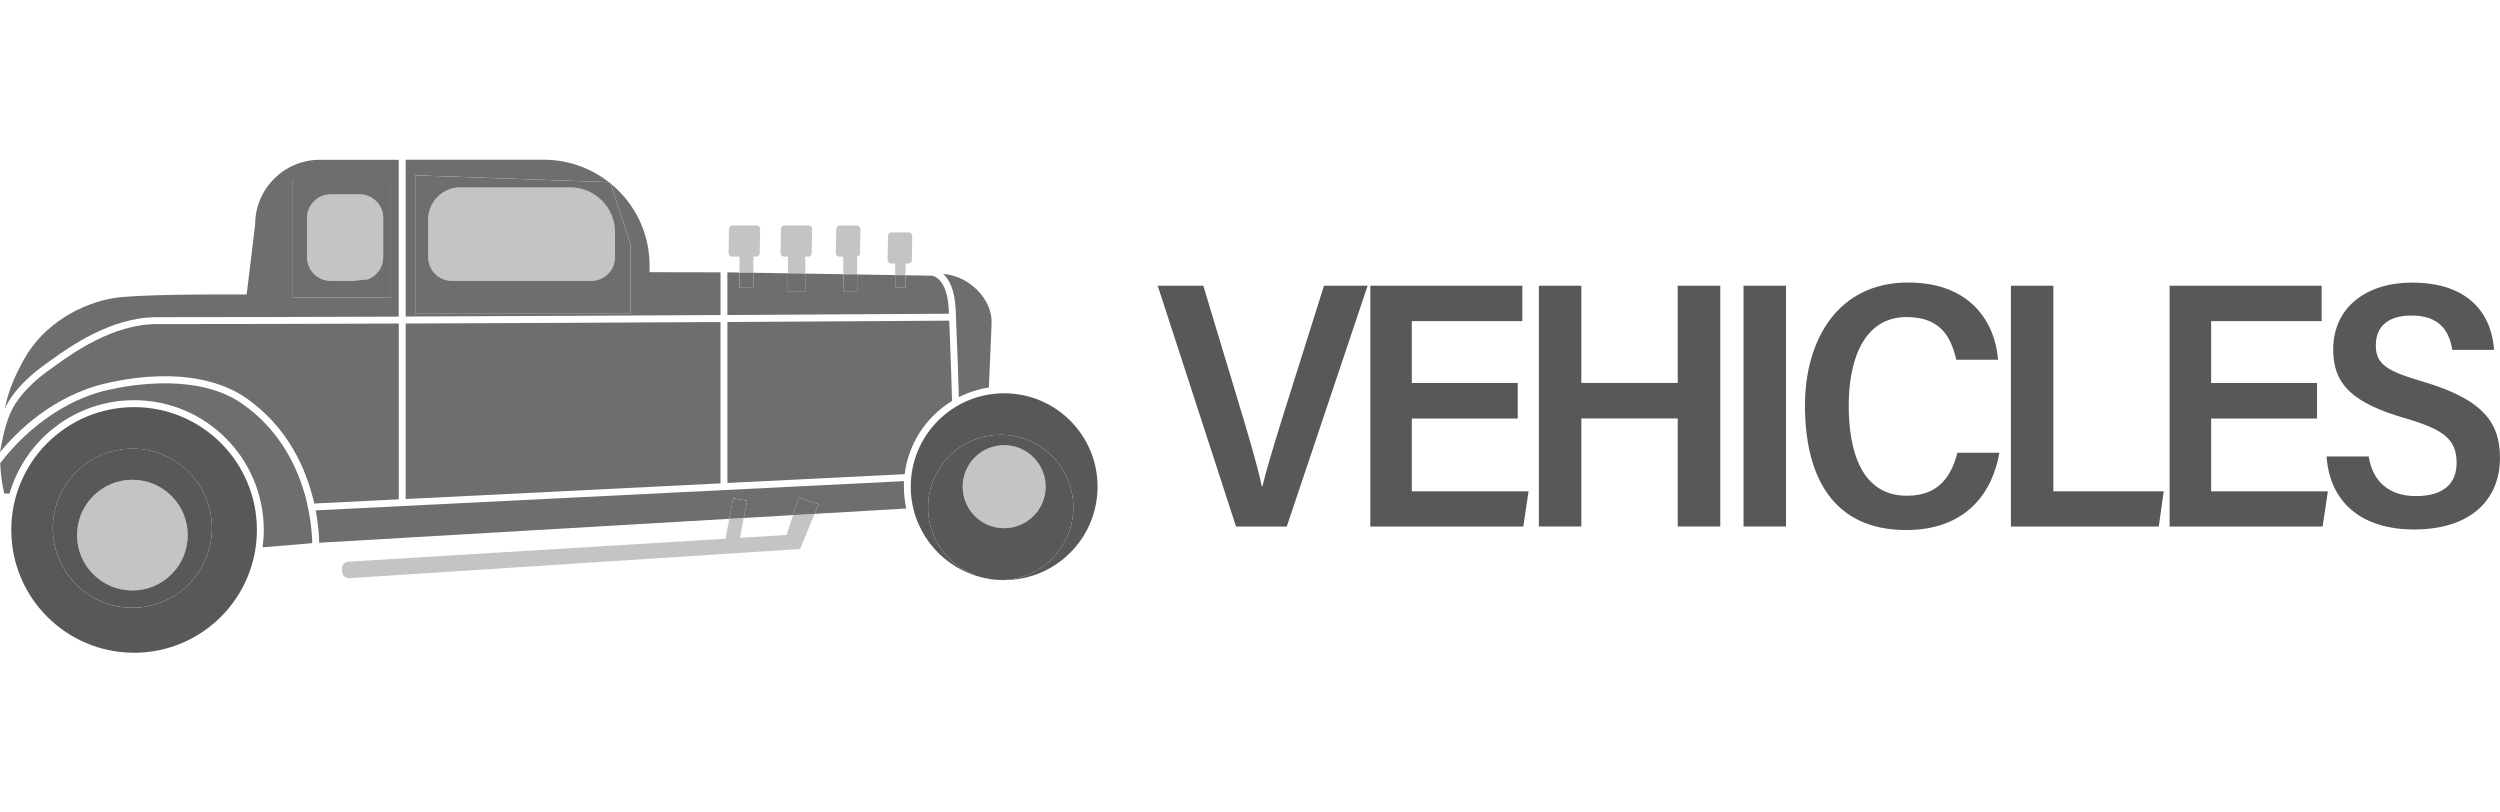
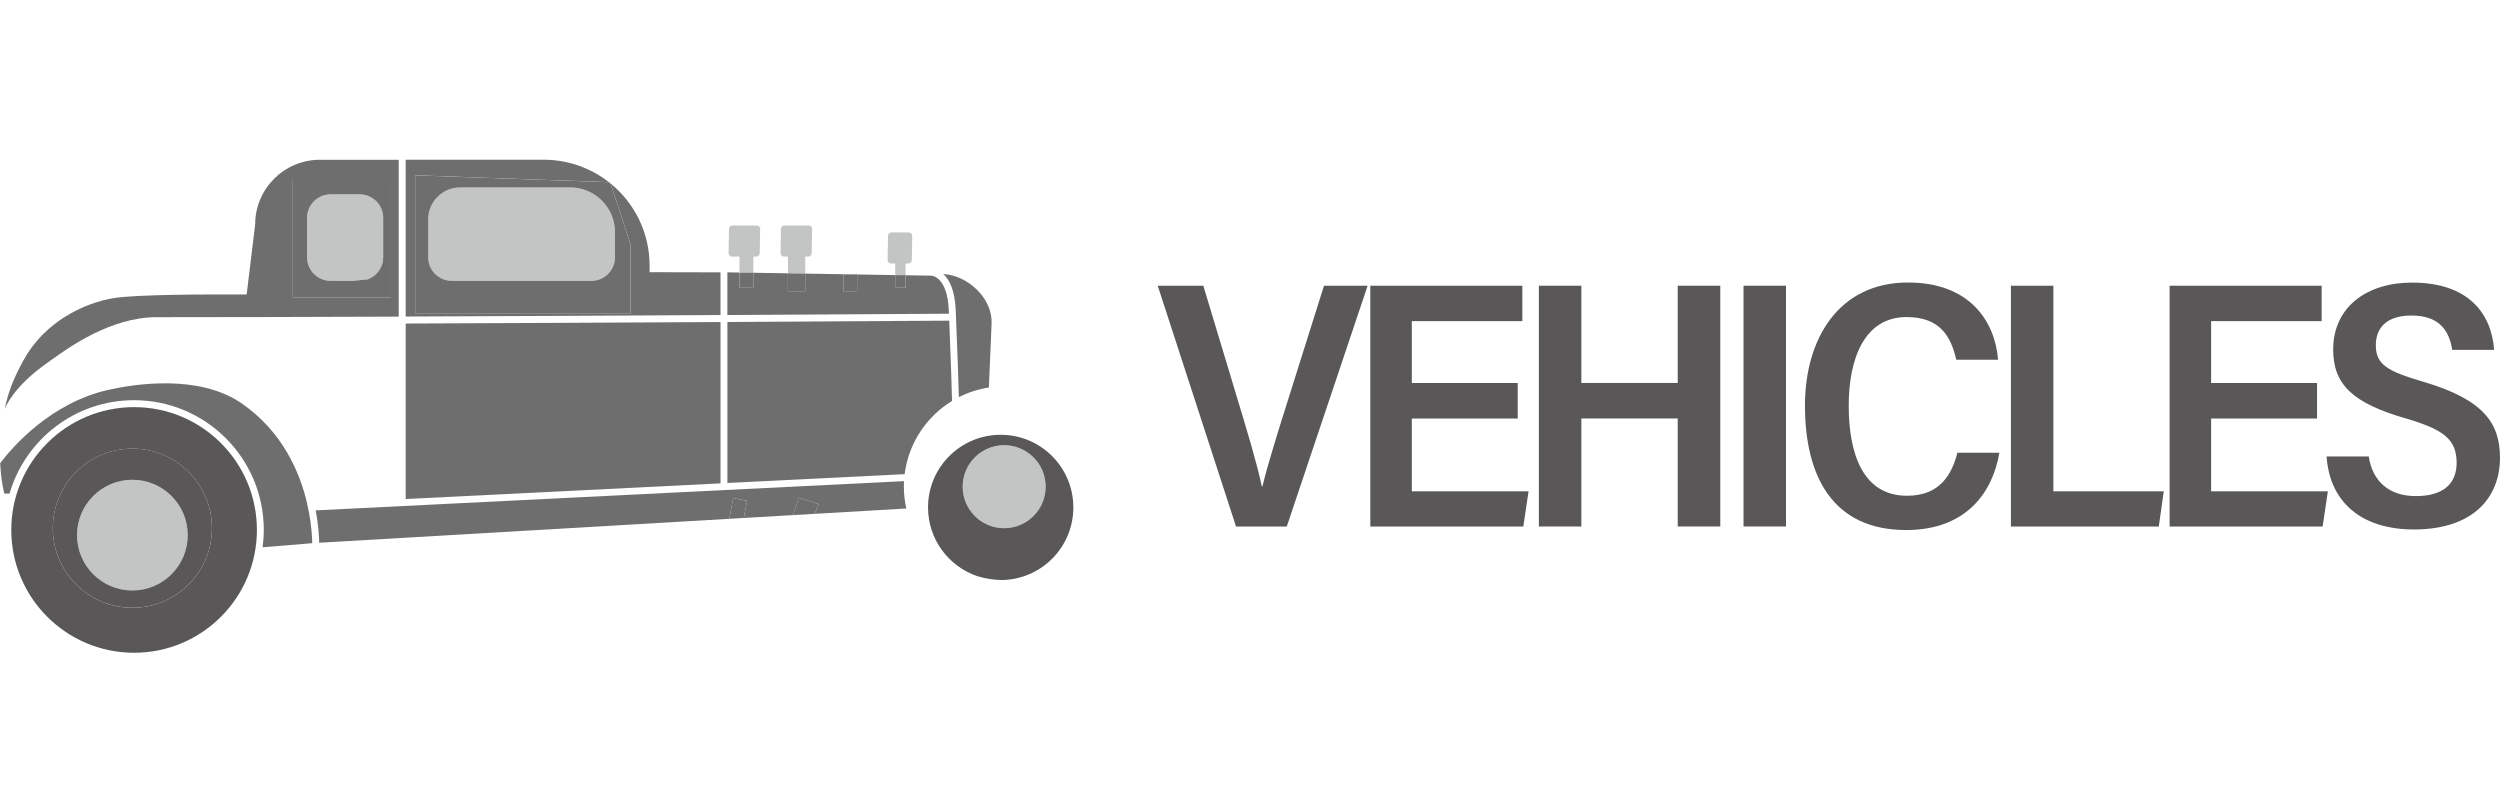
<svg xmlns="http://www.w3.org/2000/svg" id="_レイヤー_1" data-name="レイヤー_1" version="1.1" viewBox="0 0 80 26">
  <defs>
    <style>
      .st0 {
        fill: none;
      }

      .st1 {
        fill: #6f6e6f;
      }

      .st2 {
        fill: #c3c4c4;
      }

      .st3 {
        fill: #595757;
      }
    </style>
  </defs>
  <g>
    <path class="st3" d="M39.553,16.848l-2.506-7.705h1.459l1.086,3.602c.315,1.04.634,2.097.785,2.816h.022c.157-.665.508-1.783.825-2.788l1.144-3.63h1.396l-2.587,7.705h-1.625Z" />
    <path class="st3" d="M48.567,13.394h-3.389v2.328h3.736l-.168,1.126h-4.896v-7.705h4.865v1.134h-3.537v1.98h3.389v1.137Z" />
    <path class="st3" d="M49.244,9.143h1.359v3.111h3.084v-3.111h1.362v7.705h-1.362v-3.457h-3.084v3.457h-1.359v-7.705Z" />
    <path class="st3" d="M57.152,9.143v7.705h-1.359v-7.705h1.359Z" />
    <path class="st3" d="M63.98,14.486c-.215,1.275-1.064,2.475-2.984,2.475-2.369,0-3.237-1.749-3.237-3.983,0-2.125,1.07-3.938,3.298-3.938,1.974,0,2.782,1.241,2.882,2.472h-1.338c-.169-.727-.502-1.366-1.591-1.366-1.363,0-1.851,1.359-1.851,2.827,0,1.519.436,2.891,1.867,2.891,1.068,0,1.435-.701,1.611-1.377h1.343Z" />
    <path class="st3" d="M64.349,9.143h1.359v6.579h3.532l-.159,1.126h-4.732v-7.705Z" />
    <path class="st3" d="M74.145,13.394h-3.389v2.328h3.736l-.168,1.126h-4.896v-7.705h4.865v1.134h-3.537v1.98h3.389v1.137Z" />
    <path class="st3" d="M75.799,14.607c.124.803.655,1.268,1.509,1.268.894,0,1.304-.412,1.304-1.064,0-.752-.416-1.064-1.611-1.417-1.727-.493-2.339-1.098-2.339-2.208,0-1.358,1.068-2.143,2.524-2.143,1.783,0,2.539.967,2.626,2.153h-1.34c-.103-.644-.438-1.099-1.305-1.099-.763,0-1.141.362-1.141.956,0,.626.392.831,1.532,1.167,1.944.575,2.441,1.342,2.441,2.432,0,1.266-.853,2.291-2.754,2.291-1.653,0-2.694-.852-2.794-2.336h1.347Z" />
  </g>
  <g>
-     <polygon class="st0" points="25.173 17.119 25.378 16.483 23.8 16.575 23.68 17.21 25.173 17.119" />
    <path class="st2" d="M11.507,6.219h-.926c-.417,0-.755.338-.755.755v1.258c0,.417.338.755.755.755h.72c.156-.018.313-.034.471-.049.286-.107.49-.383.49-.706v-1.258c0-.417-.338-.755-.755-.755Z" />
    <path class="st2" d="M19.524,5.832l-.041-.001c.018.014.037.028.055.043l-.014-.041Z" />
    <path class="st2" d="M14.457,8.987h4.465c.418,0,.756-.339.756-.756v-.799c0-.792-.642-1.434-1.434-1.434h-3.518c-.566,0-1.026.459-1.026,1.026v1.207c0,.418.339.756.756.756Z" />
    <path class="st2" d="M24.107,8.212h.093c.06,0,.11-.048.111-.109l.014-.775c.001-.062-.049-.113-.111-.113h-.775c-.06,0-.11.048-.111.109l-.014.775c-.001.062.049.113.111.113h.239v.51l.443.007v-.517Z" />
    <path class="st2" d="M25.768,8.212h.095c.06,0,.11-.048.111-.109l.014-.775c.001-.062-.049-.113-.111-.113h-.775c-.06,0-.11.048-.111.109l-.014.775c-.001.062.049.113.111.113h.126v.535l.554.009v-.544Z" />
-     <path class="st2" d="M27.428,8.209c.052-.009.092-.051.093-.105l.014-.775c.001-.062-.049-.113-.111-.113h-.553c-.06,0-.11.048-.111.109l-.014.775c-.001.062.049.113.111.113h.128v.564l.443.007v-.574Z" />
    <path class="st2" d="M28.978,8.433h.089c.06,0,.11-.048.111-.109l.014-.775c.001-.062-.049-.113-.111-.113h-.553c-.06,0-.11.048-.111.109l-.014.775c-.001.062.049.113.111.113h.132v.369l.332.005v-.374Z" />
-     <path class="st2" d="M25.173,17.119l-1.494.091.121-.634-.463.027-.121.636-12.067.734c-.122.007-.215.112-.208.234l.005.087c.007.122.112.215.234.208l14.421-.934.467-1.124-.691.04-.205.636Z" />
    <path class="st1" d="M23.056,10.305c-3.043.017-6.642.035-10.074.048v5.616l10.074-.501v-5.162Z" />
    <path class="st1" d="M23.056,8.715c-.702-.002-1.458-.004-2.269-.005v-.212c0-1.059-.487-2.005-1.248-2.626l.639,1.951v2.214h-6.89v-4.428l6.196.22c-.575-.449-1.298-.718-2.084-.718h-4.418v5.018c3.432-.013,7.031-.031,10.074-.048v-1.368Z" />
    <path class="st1" d="M13.287,10.039h6.89v-2.214l-.639-1.951c-.018-.015-.036-.029-.055-.043l-6.196-.22v4.428ZM13.701,7.024c0-.566.459-1.026,1.026-1.026h3.518c.792,0,1.434.642,1.434,1.434v.799c0,.418-.339.756-.756.756h-4.465c-.418,0-.756-.339-.756-.756v-1.207Z" />
    <path class="st1" d="M30.362,9.933c-.045-1.084-.547-1.112-.553-1.112l-.831-.013v.401h-.332v-.406l-1.218-.02v.536h-.443v-.544l-1.218-.02v.563h-.554v-.572l-1.107-.018v.479h-.443v-.486l-.387-.006v1.366c3.558-.02,6.318-.037,7.09-.042-.001-.036-.003-.071-.004-.108Z" />
    <rect class="st1" x="23.664" y="8.726" width=".443" height=".483" />
    <polygon class="st1" points="25.768 9.319 25.768 8.756 25.214 8.747 25.214 9.319 25.768 9.319" />
    <rect class="st1" x="26.986" y="8.779" width=".443" height=".54" />
    <rect class="st1" x="28.646" y="8.805" width=".332" height=".403" />
-     <path class="st1" d="M12.76,10.353c-2.848.011-5.57.018-7.749.018-1.39,0-2.682.927-3.234,1.323-.051.036-.096.069-.134.096-1.057.74-1.284,1.378-1.287,1.384-.216.407-.355,1.295-.355,1.295.51-.623,1.686-1.824,3.437-2.213,2.448-.544,3.81.054,4.404.459,1.407.96,1.981,2.366,2.214,3.398l2.705-.135v-5.626Z" />
    <path class="st1" d="M1.515,11.609c.038-.027.083-.059.132-.094.569-.408,1.902-1.365,3.363-1.365,2.179,0,4.901-.007,7.749-.018v-5.019h-2.523c-1.144,0-2.071.927-2.071,2.071l-.272,2.24c-1.196-.007-3.544-.004-4.267.117-.969.163-2.214.775-2.878,1.993-.329.604-.488,1.027-.598,1.557.039-.103.313-.745,1.365-1.481ZM9.371,5.727h3.14v3.788h-3.14v-3.788Z" />
    <path class="st1" d="M12.511,5.727h-3.14v3.788h3.14v-3.788ZM12.262,8.232c0,.323-.204.599-.49.706-.158.015-.315.031-.471.049h-.72c-.417,0-.755-.338-.755-.755v-1.258c0-.417.338-.755.755-.755h.926c.417,0,.755.338.755.755v1.258Z" />
    <circle class="st2" cx="4.236" cy="17.124" r="1.771" />
    <circle class="st2" cx="32.133" cy="15.574" r="1.328" />
    <path class="st2" d="M32.023,18.563c.012,0,.025-.002.037-.002-.275-.007-.54-.05-.792-.126.237.081.49.128.755.128Z" />
    <path class="st1" d="M30.465,12.83c-.01-.42-.034-1.204-.089-2.569-.76.005-3.526.022-7.099.042v5.152l5.672-.282c.124-.993.7-1.846,1.517-2.343Z" />
    <path class="st1" d="M30.583,9.923c.06,1.446.088,2.305.1,2.786.297-.151.62-.257.961-.309l.087-2.045c.036-.797-.747-1.541-1.545-1.586.183.167.369.498.397,1.154Z" />
    <path class="st1" d="M28.923,15.574c0-.06.002-.119.005-.178l-18.827.936c.094.49.111.871.113,1.036l13.123-.766.126-.661.442.084-.104.55,1.578-.092.18-.558.641.206-.13.312,2.931-.171c-.05-.225-.077-.458-.077-.698Z" />
    <polygon class="st1" points="23.905 16.026 23.462 15.942 23.337 16.602 23.8 16.575 23.905 16.026" />
    <polygon class="st1" points="25.558 15.925 25.378 16.483 26.069 16.443 26.199 16.131 25.558 15.925" />
    <path class="st1" d="M9.832,16.124c-.229-.988-.783-2.318-2.116-3.227-1.364-.93-3.413-.608-4.231-.426C1.589,12.893.361,14.352.006,14.822c.028.61.133.973.133.973l.166-0c.503-1.727,2.096-2.989,3.985-2.989,2.293,0,4.151,1.859,4.151,4.151,0,.189-.014.374-.038.557l1.588-.132c-.001-.151-.016-.536-.115-1.038l-.047-.219Z" />
    <path class="st3" d="M4.291,13.028c-2.17,0-3.93,1.76-3.93,3.93,0,2.17,1.76,3.93,3.93,3.93s3.93-1.76,3.93-3.93c0-2.17-1.76-3.93-3.93-3.93ZM4.236,19.449c-1.406,0-2.546-1.14-2.546-2.546,0-1.406,1.14-2.546,2.546-2.546,1.406,0,2.546,1.14,2.546,2.546,0,1.406-1.14,2.546-2.546,2.546Z" />
    <path class="st3" d="M4.236,14.356c-1.406,0-2.546,1.14-2.546,2.546,0,1.406,1.14,2.546,2.546,2.546,1.406,0,2.546-1.14,2.546-2.546,0-1.406-1.14-2.546-2.546-2.546ZM4.236,18.895c-.978,0-1.771-.793-1.771-1.771s.793-1.771,1.771-1.771,1.771.793,1.771,1.771-.793,1.771-1.771,1.771Z" />
-     <path class="st3" d="M32.133,12.585c-1.651,0-2.989,1.338-2.989,2.989,0,1.35.895,2.49,2.123,2.861-.913-.314-1.57-1.178-1.57-2.197,0-1.284,1.041-2.325,2.325-2.325,1.284,0,2.325,1.041,2.325,2.325,0,1.271-1.021,2.303-2.288,2.323.025.001.049.002.074.002,1.651,0,2.989-1.338,2.989-2.989s-1.338-2.989-2.989-2.989Z" />
    <path class="st3" d="M34.347,16.238c0-1.284-1.041-2.325-2.325-2.325-1.284,0-2.325,1.041-2.325,2.325,0,1.019.657,1.883,1.57,2.197.252.076.517.119.792.126,1.267-.02,2.288-1.051,2.288-2.323ZM32.133,16.902c-.734,0-1.328-.595-1.328-1.328,0-.734.595-1.328,1.328-1.328s1.328.595,1.328,1.328c0,.734-.595,1.328-1.328,1.328Z" />
  </g>
</svg>